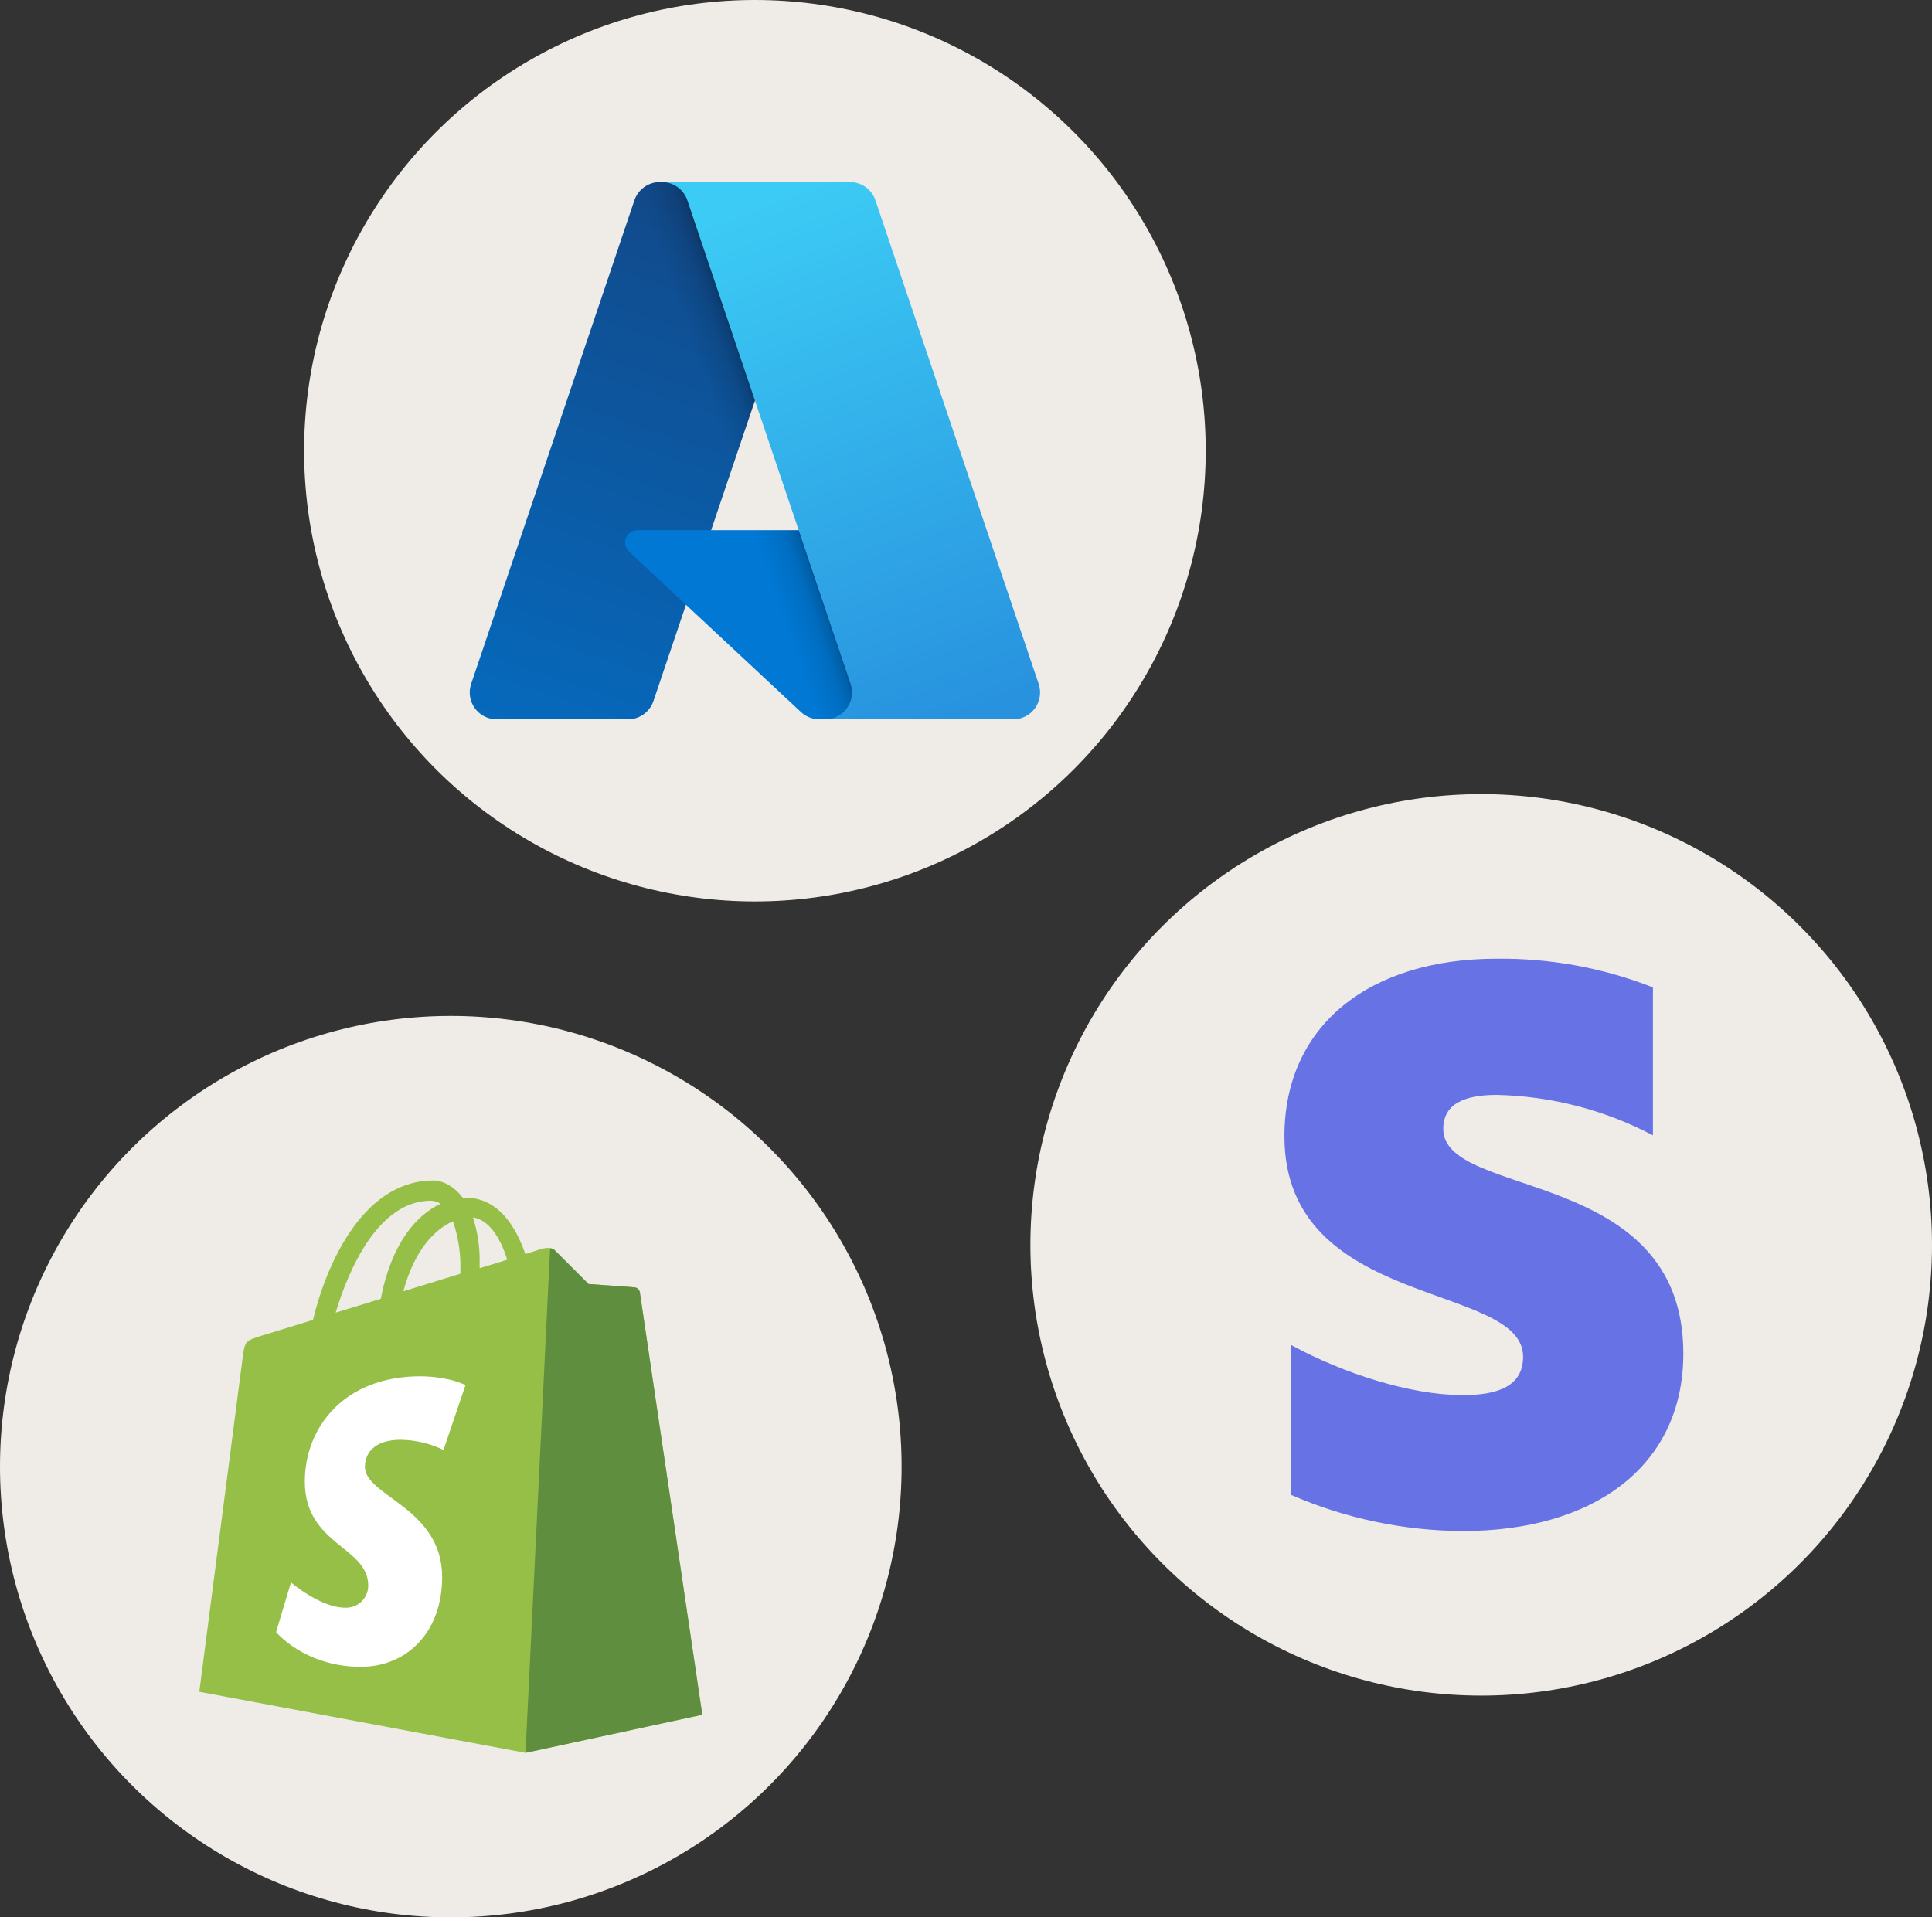
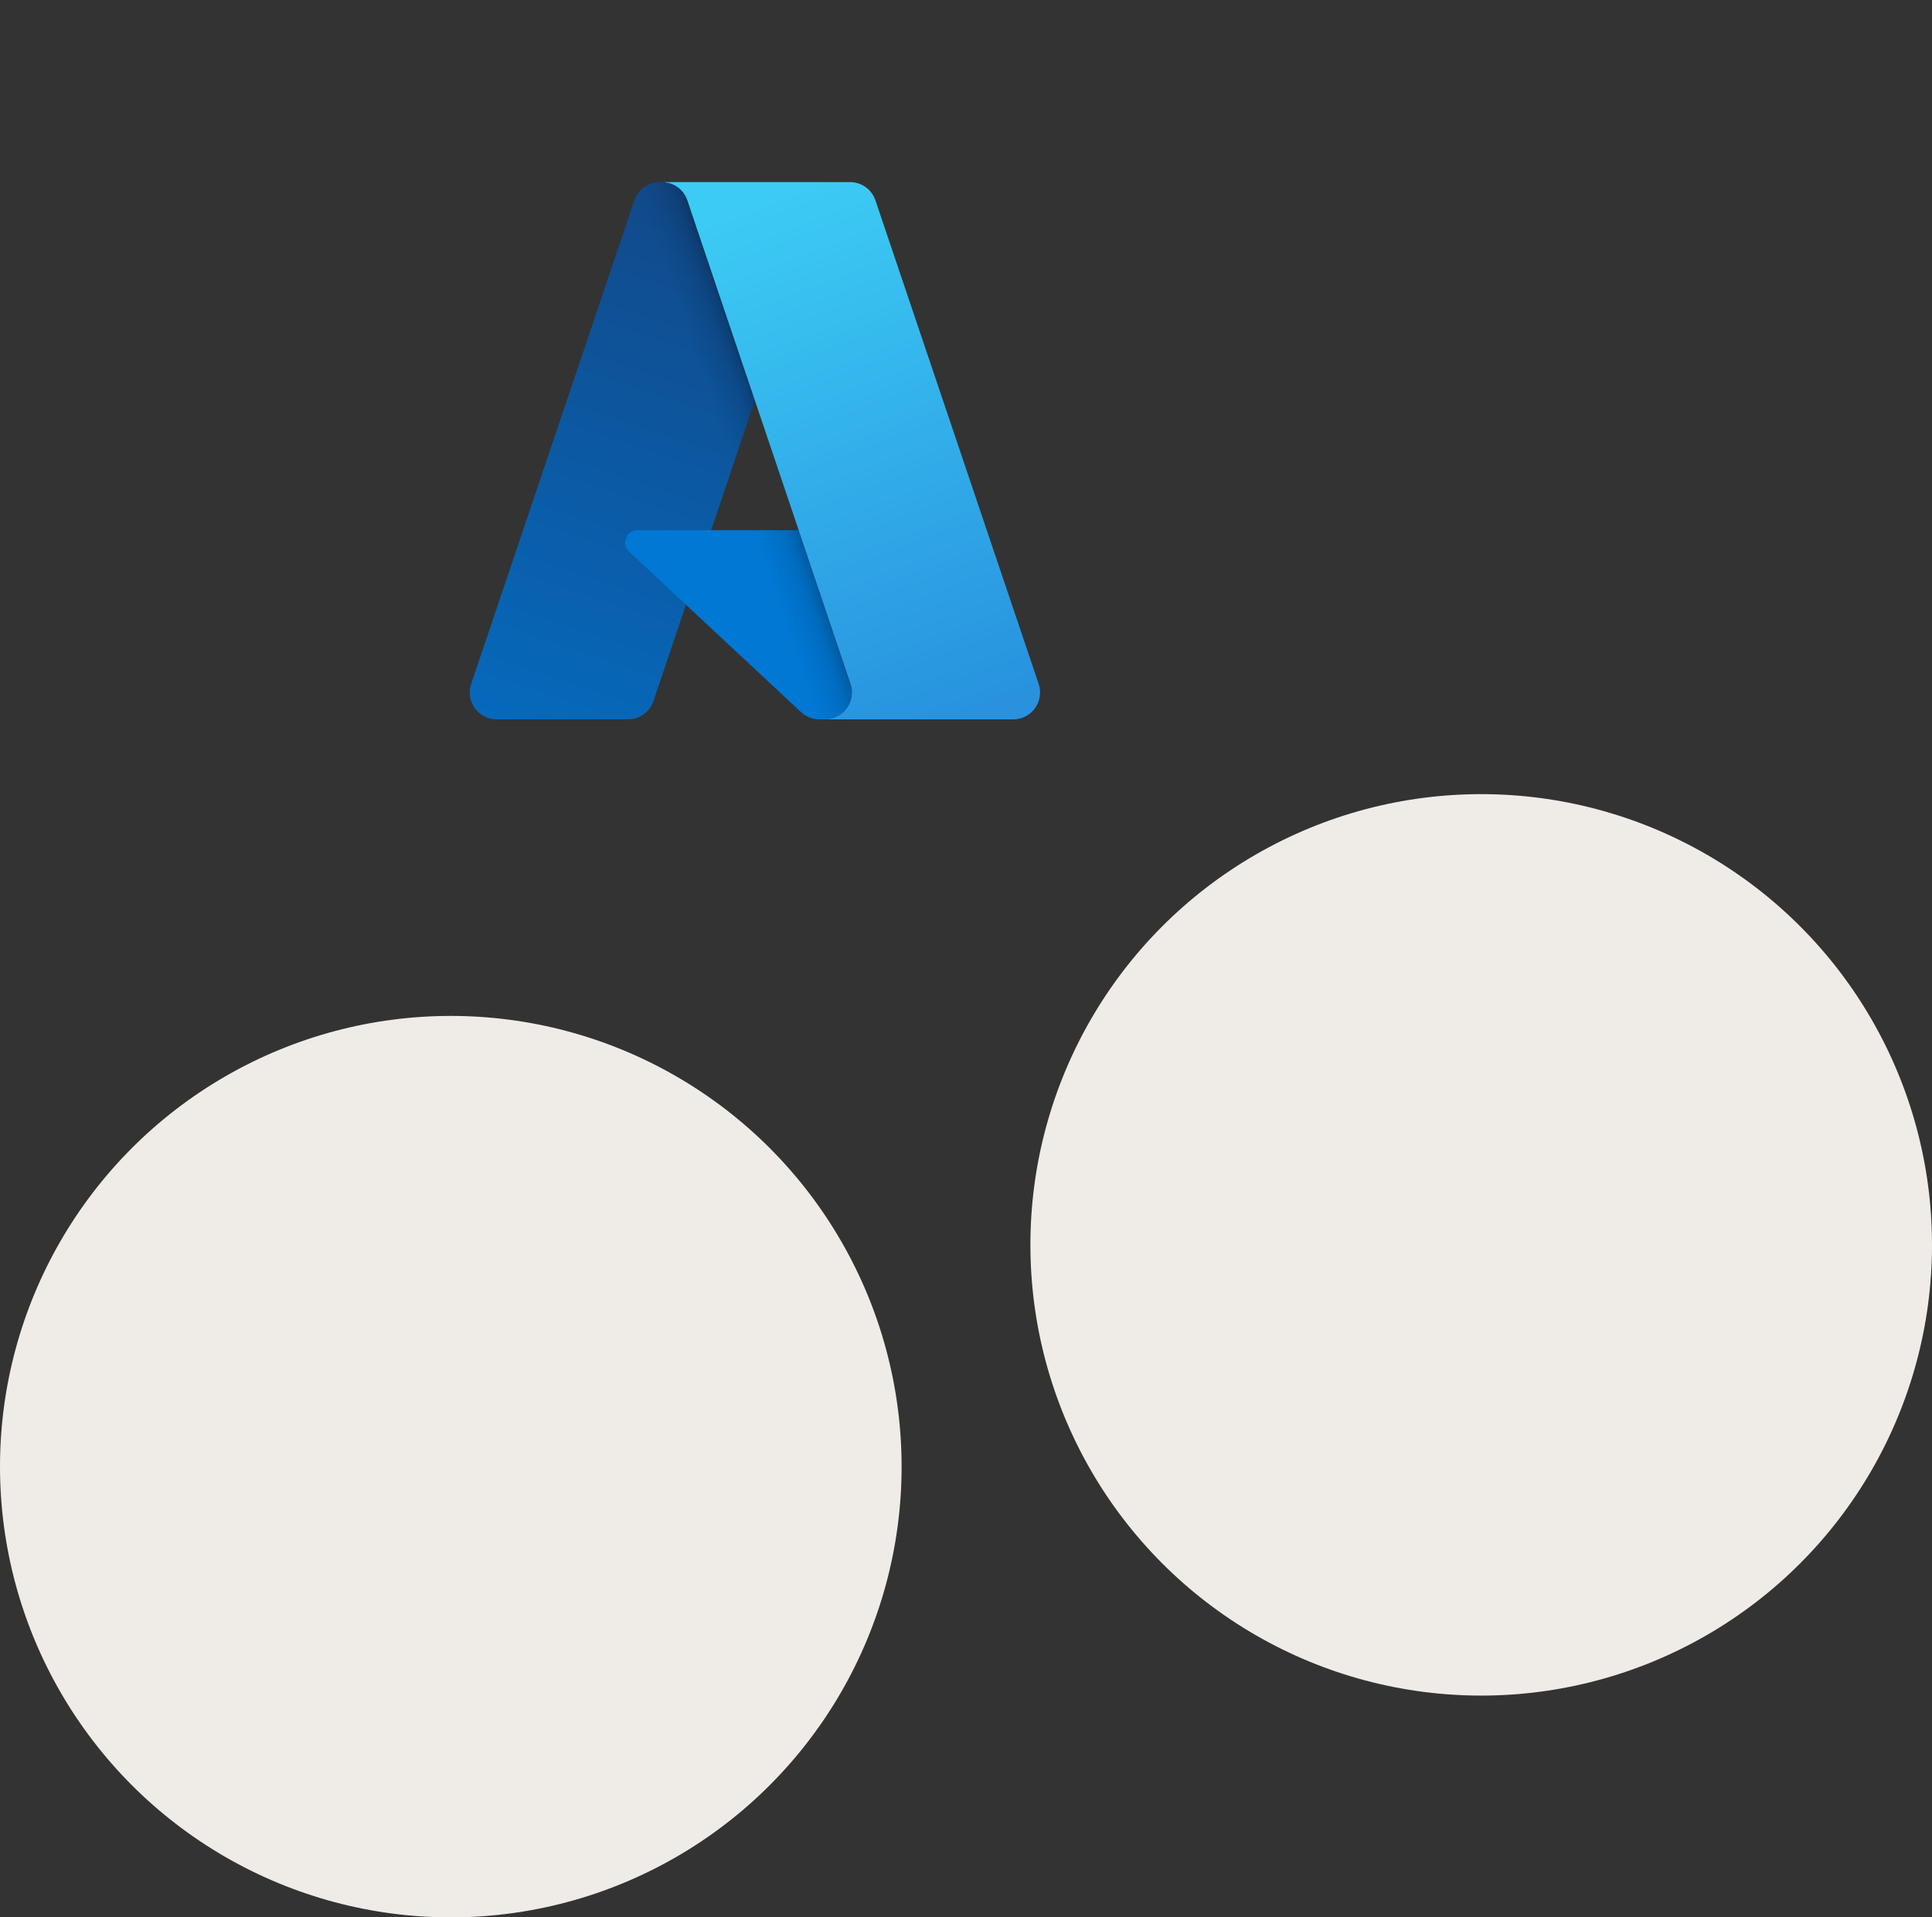
<svg xmlns="http://www.w3.org/2000/svg" width="540" height="536" viewBox="0 0 540 536" fill="none">
  <rect x="0" y="0" width="540" height="536" fill="#333333" stroke="none" />
-   <circle cx="211" cy="126" r="126" fill="#EFECE8" />
  <path d="M184.438 50.898H231.608L182.641 195.983C182.138 197.474 181.18 198.77 179.901 199.688C178.623 200.605 177.089 201.099 175.516 201.099H138.806C137.614 201.1 136.439 200.816 135.378 200.272C134.317 199.728 133.401 198.939 132.706 197.97C132.01 197.002 131.555 195.882 131.379 194.703C131.202 193.524 131.309 192.32 131.69 191.19L177.311 56.014C177.814 54.523 178.773 53.227 180.051 52.309C181.33 51.391 182.864 50.898 184.438 50.898Z" fill="url(#paint0_linear_336_64)" />
  <path d="M252.984 148.213H178.183C177.488 148.212 176.808 148.421 176.233 148.812C175.658 149.203 175.214 149.758 174.959 150.405C174.704 151.052 174.649 151.76 174.803 152.439C174.956 153.117 175.31 153.733 175.819 154.207L223.884 199.07C225.284 200.375 227.126 201.101 229.04 201.101H271.395L252.984 148.213Z" fill="#0078D4" />
  <path d="M184.438 50.898C182.847 50.892 181.296 51.395 180.01 52.334C178.725 53.272 177.774 54.597 177.295 56.114L131.746 191.067C131.339 192.201 131.212 193.416 131.374 194.609C131.536 195.803 131.983 196.94 132.678 197.924C133.372 198.908 134.294 199.71 135.364 200.263C136.434 200.816 137.621 201.103 138.826 201.1H176.484C177.886 200.849 179.197 200.231 180.282 199.308C181.368 198.385 182.188 197.19 182.661 195.846L191.744 169.076L224.19 199.339C225.55 200.463 227.255 201.085 229.02 201.1H271.217L252.71 148.212L198.759 148.225L231.779 50.898H184.438Z" fill="url(#paint1_linear_336_64)" />
  <path d="M244.687 56.007C244.184 54.518 243.227 53.224 241.951 52.308C240.674 51.391 239.142 50.898 237.571 50.898H185C186.571 50.898 188.103 51.392 189.38 52.308C190.656 53.224 191.613 54.518 192.116 56.007L237.739 191.188C238.121 192.318 238.227 193.523 238.051 194.702C237.874 195.881 237.42 197.002 236.724 197.97C236.029 198.939 235.113 199.728 234.052 200.273C232.991 200.817 231.816 201.101 230.623 201.101H283.196C284.388 201.101 285.563 200.817 286.624 200.272C287.685 199.728 288.6 198.938 289.296 197.97C289.991 197.001 290.445 195.881 290.622 194.701C290.798 193.522 290.691 192.318 290.31 191.188L244.687 56.007Z" fill="url(#paint2_linear_336_64)" />
  <circle cx="414" cy="348" r="126" fill="#EFECE8" />
  <g clip-path="url(#clip0_336_64)">
    <path fill-rule="evenodd" clip-rule="evenodd" d="M679.82 310.35L678.31 303.18H657.33V388.2H681.57V330.5C687.305 323 696.98 324.46 700.06 325.415V303.19C696.83 302.03 685.495 299.9 679.82 310.34V310.35ZM631.17 282.12L607.49 287.15L607.39 364.96C607.39 379.31 618.18 389.925 632.58 389.925C640.505 389.925 646.36 388.415 649.605 386.71V366.96C646.495 368.2 631.19 372.65 631.19 358.36V323.86H649.605V303.175H631.19L631.17 282.12ZM565.5 327.85C565.5 324.06 568.65 322.6 573.74 322.6C582.166 322.783 590.434 324.922 597.89 328.85V306C590.202 302.977 582.001 301.47 573.74 301.56C554.12 301.56 540.955 311.84 540.955 329C540.955 355.85 577.83 351.49 577.83 363.065C577.83 367.595 573.93 368.995 568.515 368.995C560.485 368.995 550.115 365.675 541.98 361.245V384.395C550.354 388.038 559.383 389.938 568.515 389.98C588.68 389.98 602.58 380.02 602.58 362.555C602.58 333.575 565.495 338.755 565.495 327.84L565.5 327.85ZM403.4 315.575C403.4 308.725 409.1 306.075 418.31 306.075C433.553 306.405 448.51 310.275 462 317.38V276.03C448.09 270.564 433.254 267.839 418.31 268.005C382.81 268.005 359 286.6 359 317.65C359 366.23 425.71 358.34 425.71 379.28C425.71 387.47 418.71 390.01 408.86 390.01C394.335 390.01 375.575 384 360.86 376V417.89C376.01 424.482 392.343 427.922 408.865 428C445.35 428 470.5 409.975 470.5 378.385C470.5 325.955 403.4 335.32 403.4 315.585V315.575Z" fill="#6772E5" />
  </g>
  <circle cx="126" cy="410" r="126" fill="#EFECE8" />
  <g clip-path="url(#clip1_336_64)">
-     <path d="M178.843 361.21C178.725 360.503 178.148 359.96 177.433 359.892C176.87 359.8 164.508 358.953 164.508 358.953L155.083 349.527C154.233 348.587 152.353 348.863 151.643 349.058C151.55 349.058 149.763 349.62 146.838 350.57C143.995 342.345 138.963 334.805 130.098 334.805H129.34C126.8 331.513 123.69 330 121.065 330C100.425 330.093 90.59 355.832 87.48 368.985L73.055 373.41C68.63 374.82 68.468 374.922 67.873 379.142L55.705 472.937L146.875 490L196.283 479.35C196.283 479.258 178.933 362.105 178.843 361.21ZM141.783 352.15C139.49 352.907 136.875 353.663 134.058 354.513V352.812C134.141 348.57 133.505 344.345 132.178 340.315C136.798 341.025 139.903 346.208 141.785 352.148L141.783 352.15ZM126.613 341.405C128.12 345.85 128.82 350.53 128.678 355.222V356.072L112.74 360.98C115.86 349.33 121.613 343.575 126.613 341.405ZM120.488 335.673C121.43 335.693 122.347 335.987 123.125 336.52C116.475 339.615 109.445 347.435 106.43 363.087L93.818 366.953C97.375 355.075 105.675 335.65 120.48 335.65L120.488 335.673Z" fill="#95BF47" />
-     <path d="M177.432 359.892C176.87 359.8 164.507 358.952 164.507 358.952L155.082 349.527C154.732 349.172 154.257 348.97 153.765 348.965L146.885 490L196.292 479.35L178.842 361.305C178.786 360.951 178.619 360.625 178.366 360.371C178.113 360.118 177.786 359.951 177.432 359.895V359.892Z" fill="#5E8E3E" />
+     <path d="M178.843 361.21C176.87 359.8 164.508 358.953 164.508 358.953L155.083 349.527C154.233 348.587 152.353 348.863 151.643 349.058C151.55 349.058 149.763 349.62 146.838 350.57C143.995 342.345 138.963 334.805 130.098 334.805H129.34C126.8 331.513 123.69 330 121.065 330C100.425 330.093 90.59 355.832 87.48 368.985L73.055 373.41C68.63 374.82 68.468 374.922 67.873 379.142L55.705 472.937L146.875 490L196.283 479.35C196.283 479.258 178.933 362.105 178.843 361.21ZM141.783 352.15C139.49 352.907 136.875 353.663 134.058 354.513V352.812C134.141 348.57 133.505 344.345 132.178 340.315C136.798 341.025 139.903 346.208 141.785 352.148L141.783 352.15ZM126.613 341.405C128.12 345.85 128.82 350.53 128.678 355.222V356.072L112.74 360.98C115.86 349.33 121.613 343.575 126.613 341.405ZM120.488 335.673C121.43 335.693 122.347 335.987 123.125 336.52C116.475 339.615 109.445 347.435 106.43 363.087L93.818 366.953C97.375 355.075 105.675 335.65 120.48 335.65L120.488 335.673Z" fill="#95BF47" />
    <path d="M130.1 387.225L123.965 405.33C120.257 403.535 116.205 402.57 112.085 402.497C102.465 402.497 101.995 408.527 101.995 410.042C101.995 418.287 123.585 421.452 123.585 440.875C123.585 456.15 113.872 465.95 100.835 465.95C85.185 465.95 77.168 456.237 77.168 456.237L81.33 442.362C81.33 442.362 89.53 449.437 96.513 449.437C97.347 449.469 98.18 449.331 98.96 449.032C99.739 448.733 100.45 448.278 101.05 447.697C101.649 447.115 102.124 446.417 102.446 445.646C102.768 444.876 102.93 444.047 102.922 443.212C102.922 432.362 85.198 431.895 85.198 414.167C85.198 399.262 95.942 384.742 117.532 384.742C126.017 384.867 130.077 387.217 130.077 387.217L130.1 387.225Z" fill="white" />
  </g>
  <defs>
    <linearGradient id="paint0_linear_336_64" x1="201.63" y1="62.029" x2="152.643" y2="206.75" gradientUnits="userSpaceOnUse">
      <stop stop-color="#114A8B" />
      <stop offset="1" stop-color="#0669BC" />
    </linearGradient>
    <linearGradient id="paint1_linear_336_64" x1="216.933" y1="129.473" x2="205.601" y2="133.304" gradientUnits="userSpaceOnUse">
      <stop stop-opacity="0.3" />
      <stop offset="0.071" stop-opacity="0.2" />
      <stop offset="0.321" stop-opacity="0.1" />
      <stop offset="0.623" stop-opacity="0.05" />
      <stop offset="1" stop-opacity="0" />
    </linearGradient>
    <linearGradient id="paint2_linear_336_64" x1="210.701" y1="57.808" x2="264.475" y2="201.071" gradientUnits="userSpaceOnUse">
      <stop stop-color="#3CCBF4" />
      <stop offset="1" stop-color="#2892DF" />
    </linearGradient>
    <clipPath id="clip0_336_64">
-       <rect width="160" height="160" fill="white" transform="translate(334 268)" />
-     </clipPath>
+       </clipPath>
    <clipPath id="clip1_336_64">
-       <rect width="160" height="160" fill="white" transform="translate(46 330)" />
-     </clipPath>
+       </clipPath>
  </defs>
</svg>